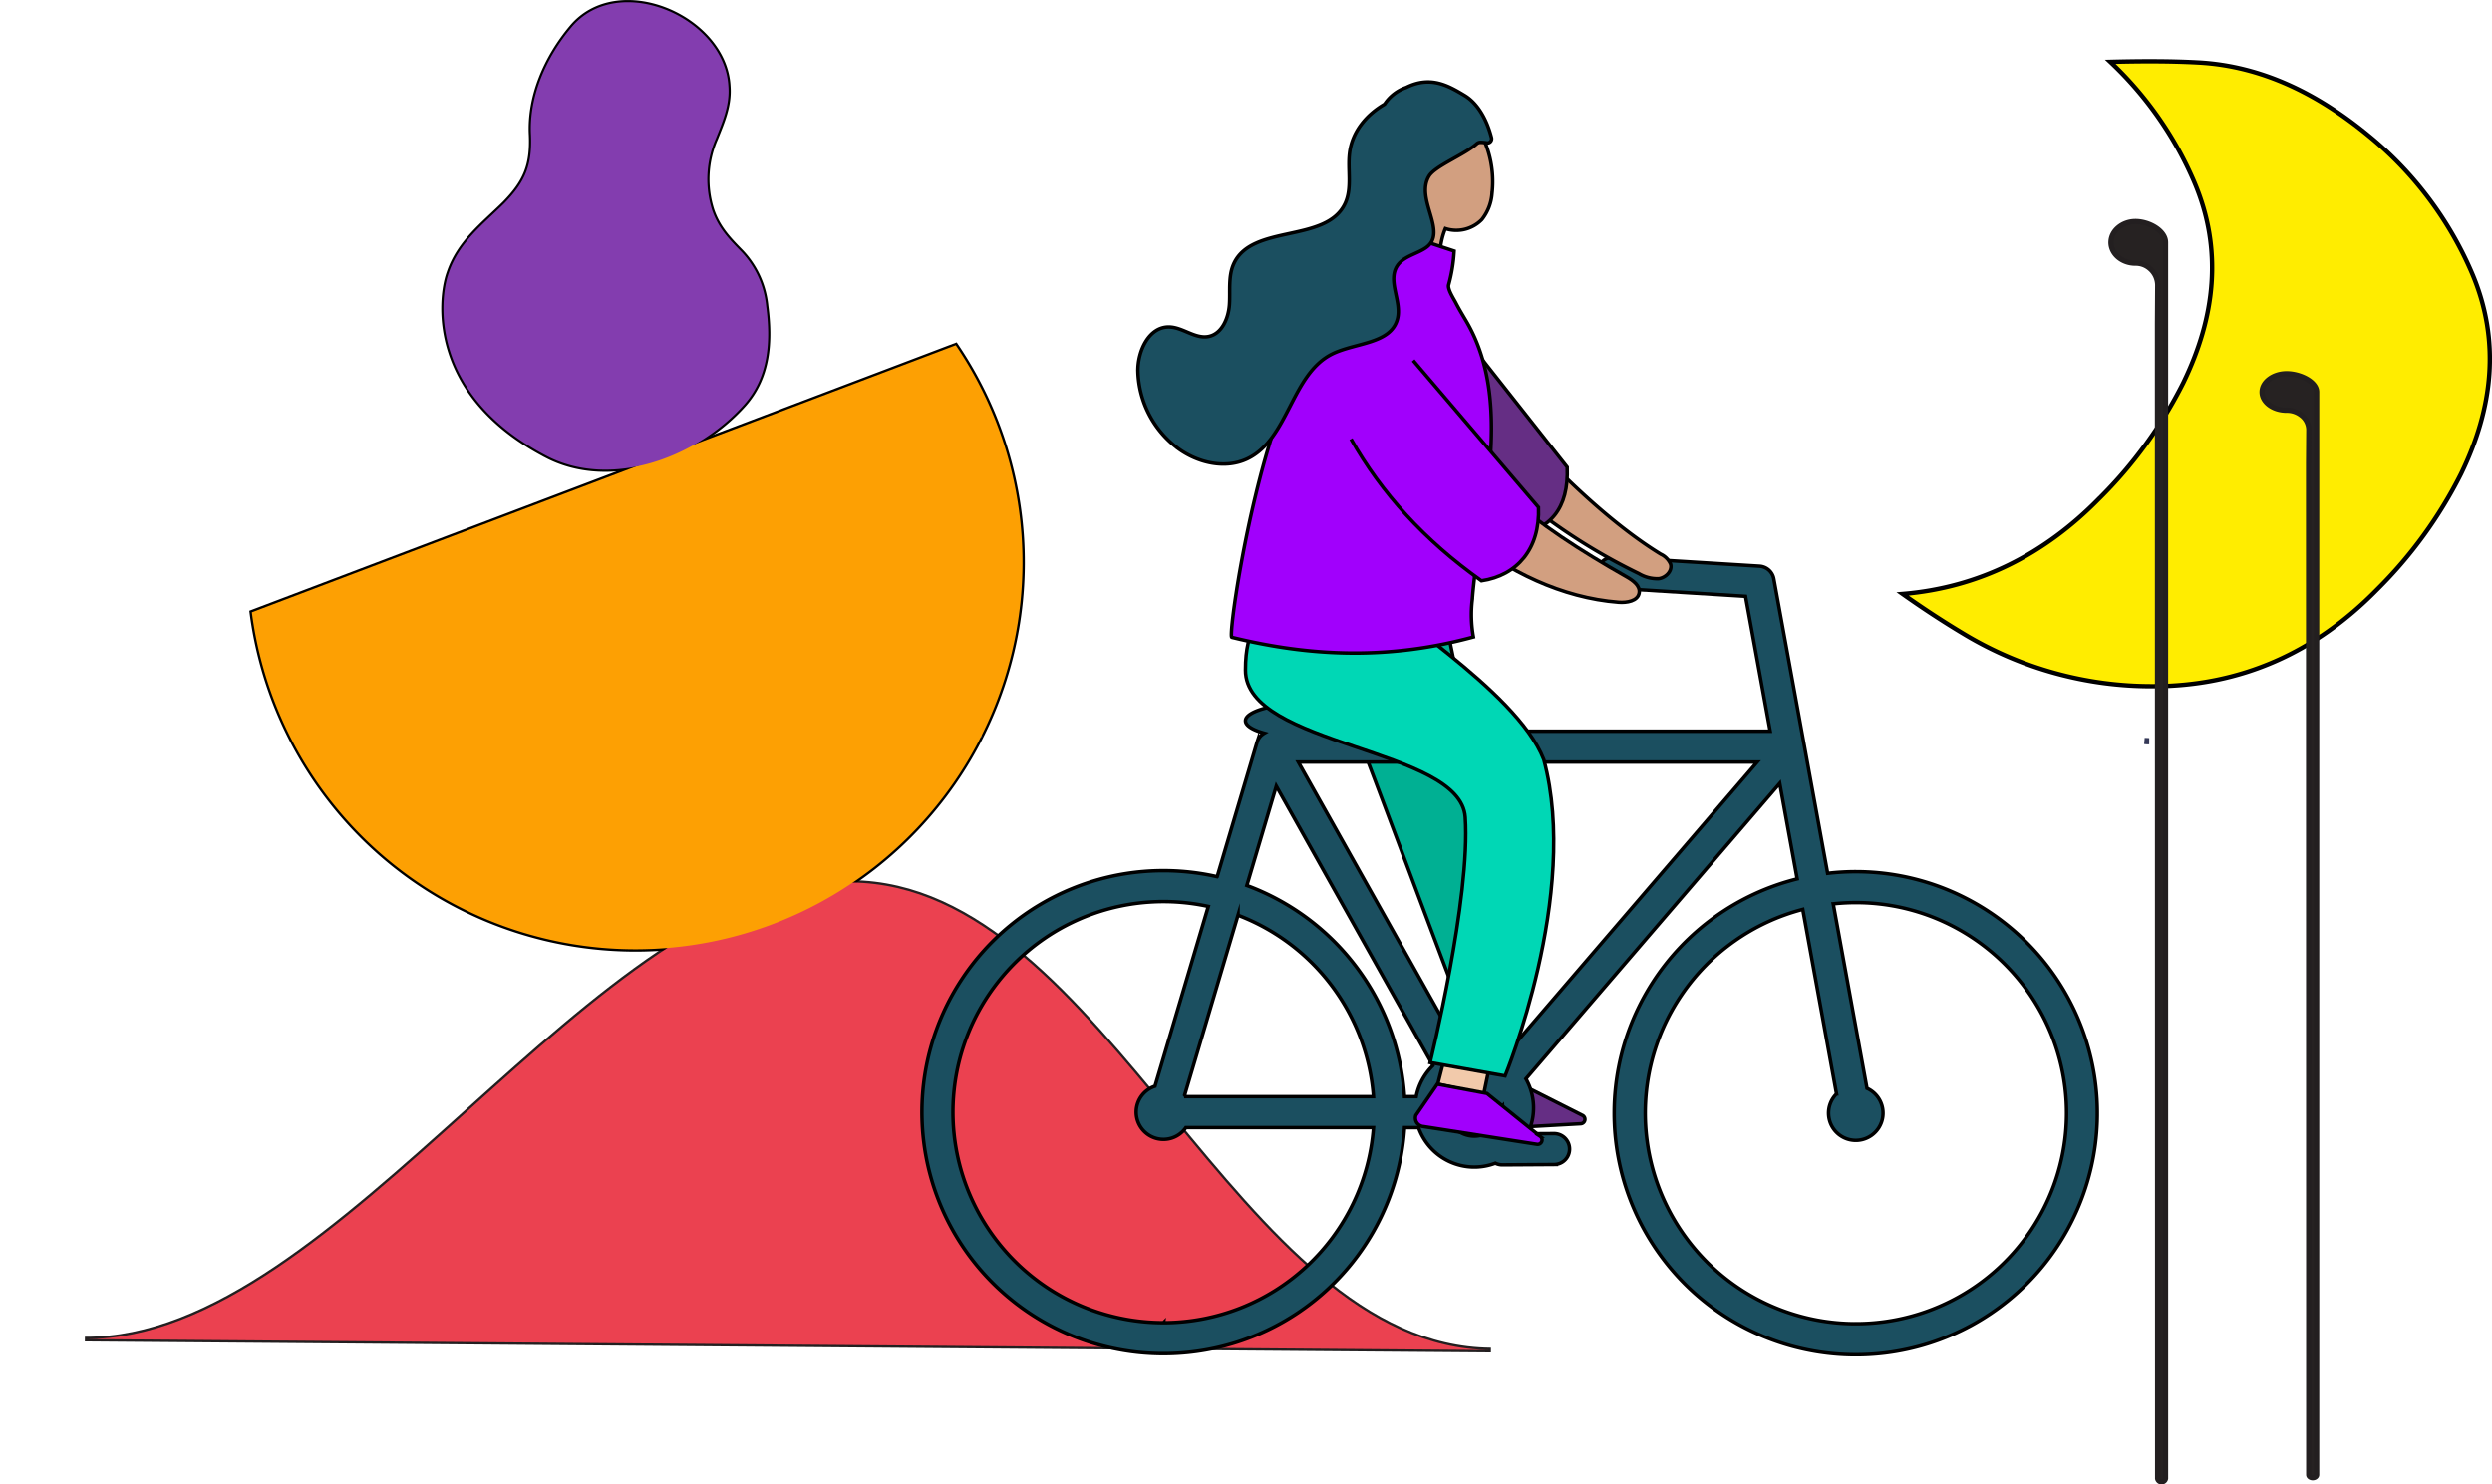
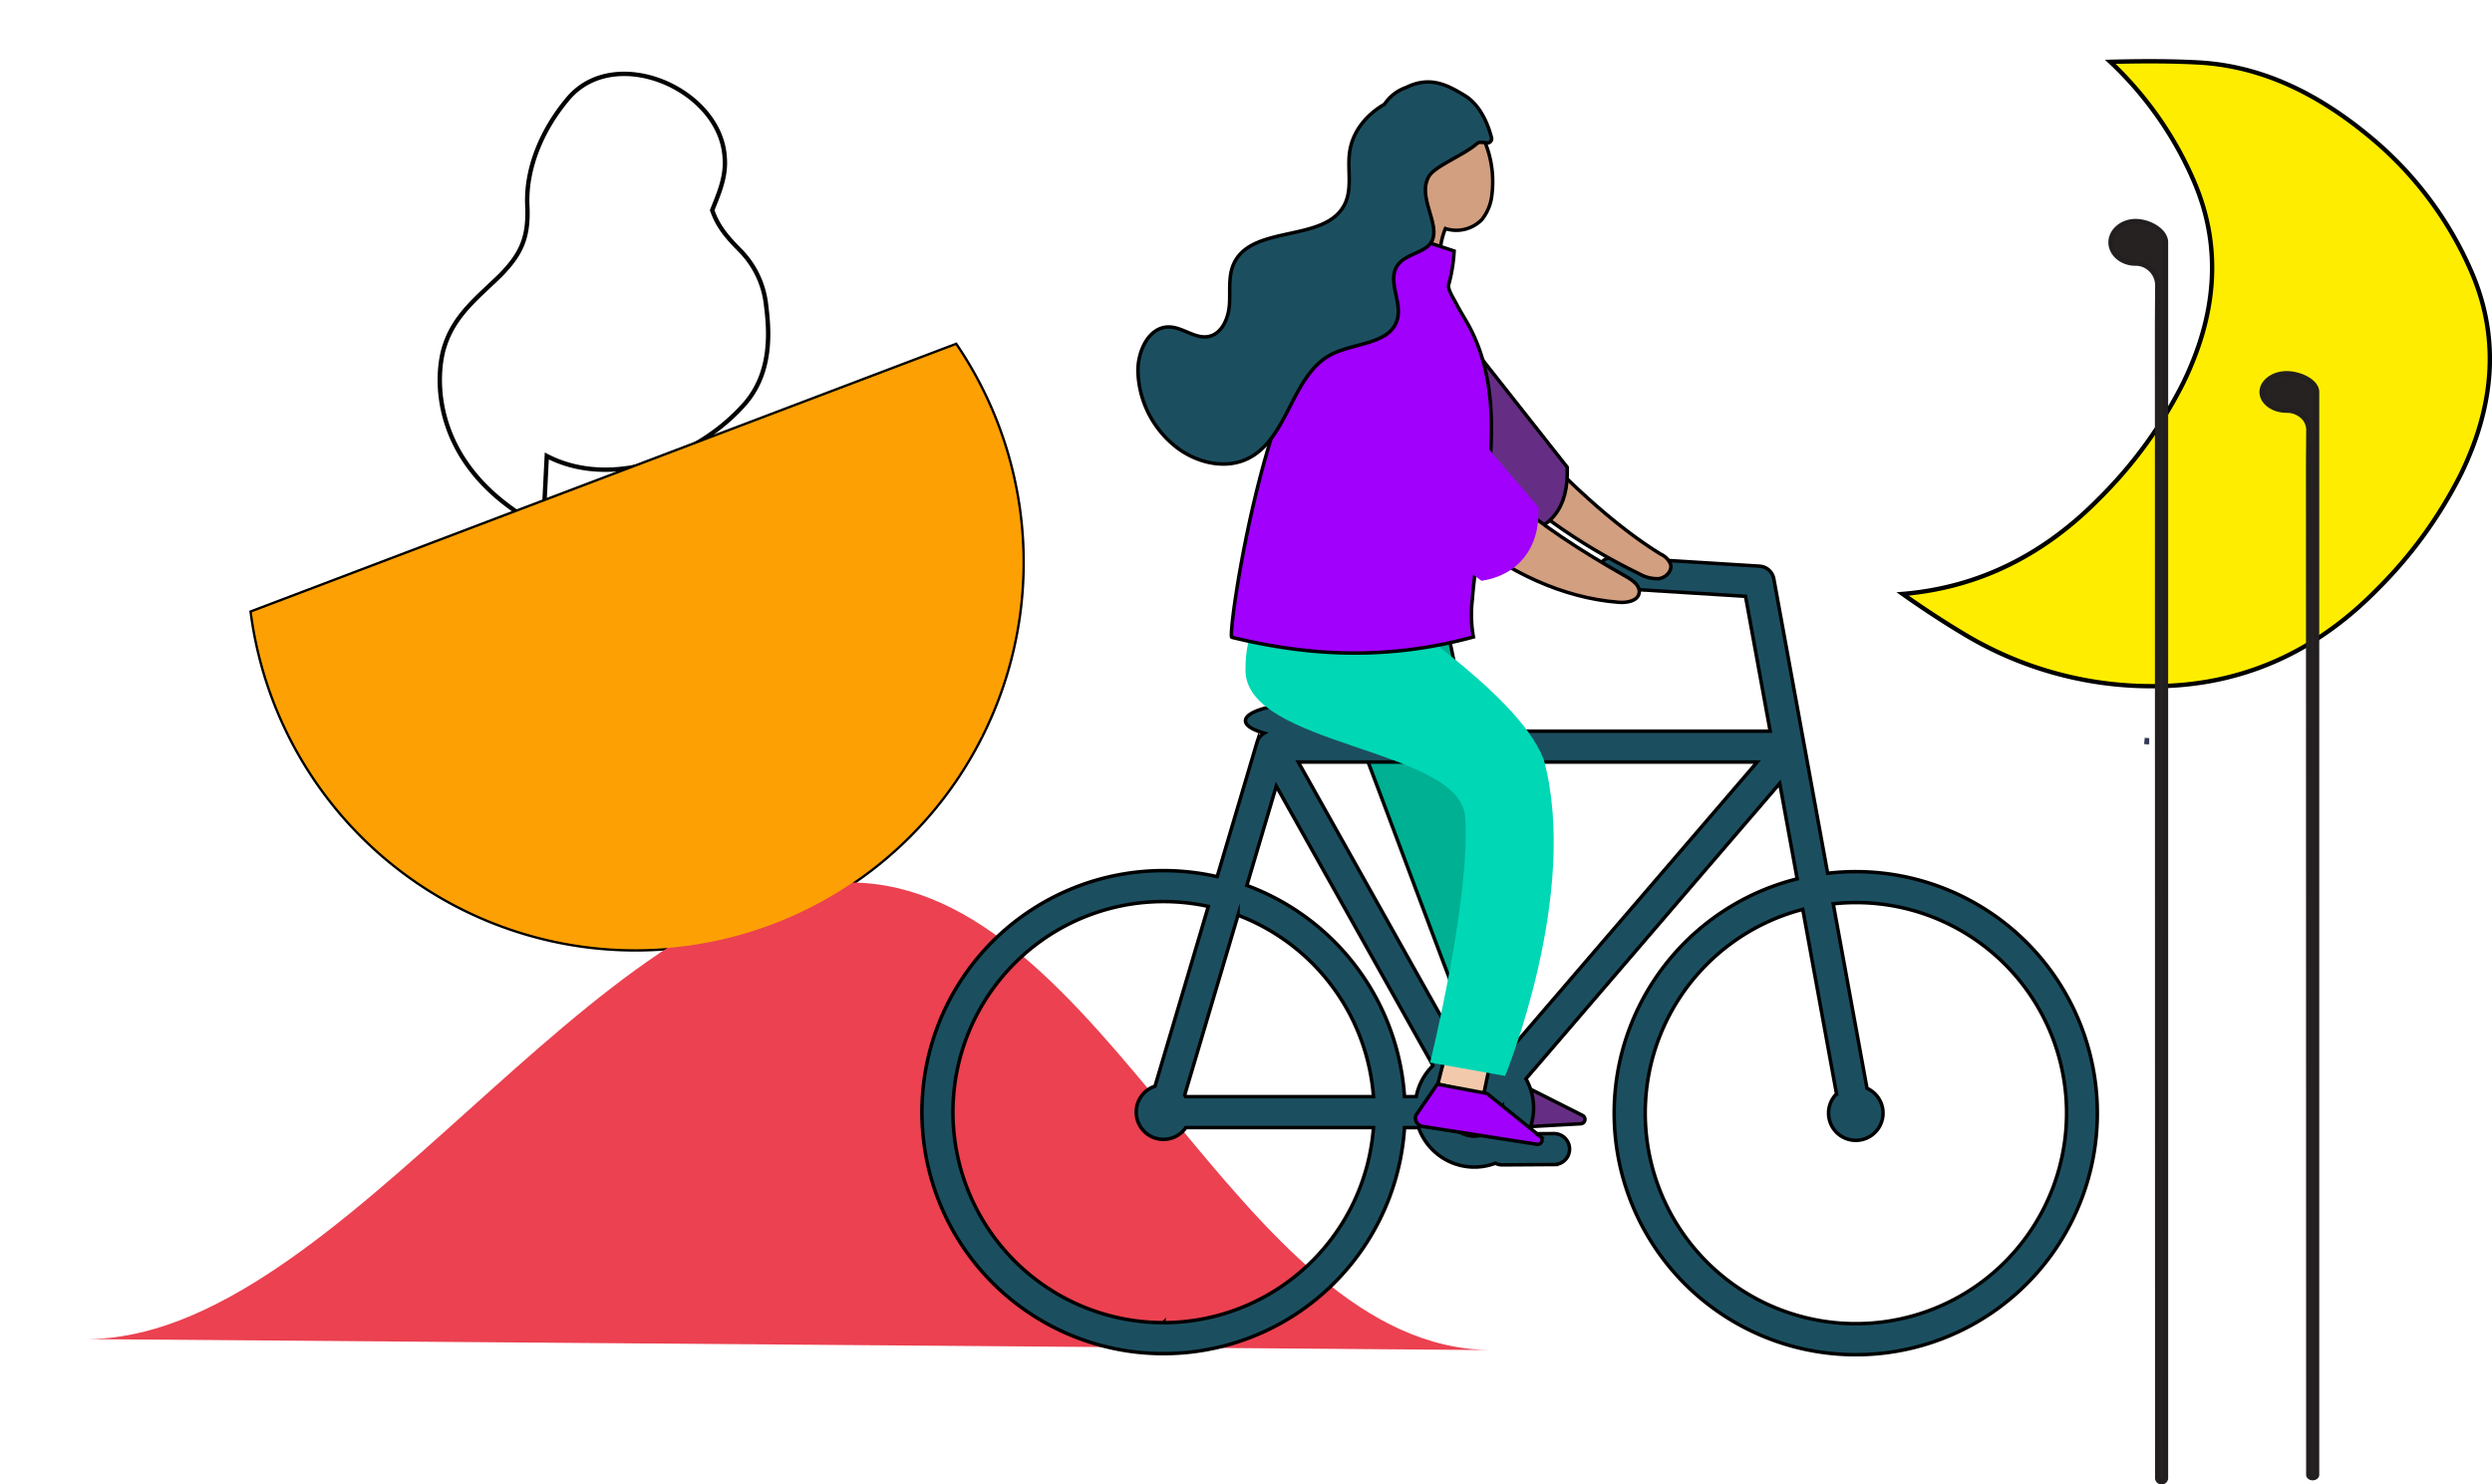
<svg xmlns="http://www.w3.org/2000/svg" width="569.724" height="339.432" viewBox="0 0 569.724 339.432">
  <g id="Компонент_221_1" data-name="Компонент 221 – 1" transform="translate(0.542 0.511)">
    <path id="Контур_4912" data-name="Контур 4912" d="M430.659,150.663a101.184,101.184,0,0,0,19.2-26.44c7.282-14.978,9.13-30.421,2.512-45.935a81.912,81.912,0,0,0-19.191-27.472c5.9-.146,13.021-.239,20.12.148,14.809.805,27.587,7.4,38.88,16.7a82.491,82.491,0,0,1,23.688,31.455c6.615,15.514,4.77,30.957-2.512,45.935a101.165,101.165,0,0,1-19.2,26.44c-14.01,14.3-31.03,22.089-51.2,22.089a83.155,83.155,0,0,1-43.275-11.949c-4.772-2.855-9.432-5.925-13.984-9.142,17.461-1.449,32.415-9.026,44.956-21.828Z" transform="translate(48.738 -37.191)" fill="#ffed00" />
    <path id="Контур_4913" data-name="Контур 4913" d="M430.659,150.663a101.184,101.184,0,0,0,19.2-26.44c7.282-14.978,9.13-30.421,2.512-45.935a81.912,81.912,0,0,0-19.191-27.472c5.9-.146,13.021-.239,20.12.148,14.809.805,27.587,7.4,38.88,16.7a82.491,82.491,0,0,1,23.688,31.455c6.615,15.514,4.77,30.957-2.512,45.935a101.165,101.165,0,0,1-19.2,26.44c-14.01,14.3-31.03,22.089-51.2,22.089a83.155,83.155,0,0,1-43.275-11.949c-4.772-2.855-9.432-5.925-13.984-9.142,17.461-1.449,32.415-9.026,44.956-21.828Z" transform="translate(48.738 -37.191)" fill="none" stroke="#000" stroke-miterlimit="10" stroke-width="1" />
    <path id="Контур_4914" data-name="Контур 4914" d="M427.936,87.811c-.088,2.7,2.454,4.906,5.6,4.906a4.872,4.872,0,0,1,3.241,1.169l.043.037a5.092,5.092,0,0,1,1.8,3.833l-.055,8.822L438.6,371.1a.911.911,0,0,0,1.8,0V87.947c0-2.679-3.853-4.843-7.02-4.769-2.924.069-5.36,2.144-5.441,4.632Z" transform="translate(54.143 -33.035)" fill="#262222" />
    <path id="Контур_4915" data-name="Контур 4915" d="M427.936,87.8c-.088,2.691,2.454,4.9,5.6,4.9a4.877,4.877,0,0,1,3.241,1.167l.043.037a5.079,5.079,0,0,1,1.8,3.826l-.055,8.807.037,264.055a.911.911,0,0,0,1.8,0V87.938c0-2.674-3.853-4.834-7.02-4.76-2.924.069-5.36,2.141-5.441,4.624Z" transform="translate(54.143 -33.035)" fill="none" stroke="#231f20" stroke-linecap="round" stroke-linejoin="round" stroke-width="1.201" />
    <path id="Контур_4916" data-name="Контур 4916" d="M458.561,118.084c-.088,2.357,2.454,4.29,5.6,4.29A5.3,5.3,0,0,1,467.4,123.4l.043.033a4.248,4.248,0,0,1,1.8,3.351l-.055,7.713.037,231.3c0,.369.4.669.9.669s.9-.3.9-.669V118.2c0-2.343-3.853-4.234-7.02-4.17-2.924.06-5.36,1.875-5.441,4.051Z" transform="translate(58.061 -29.088)" fill="#262222" />
    <path id="Контур_4917" data-name="Контур 4917" d="M458.561,118.084c-.088,2.357,2.454,4.29,5.6,4.29A5.3,5.3,0,0,1,467.4,123.4l.043.033a4.248,4.248,0,0,1,1.8,3.351l-.055,7.713.037,231.3c0,.369.4.669.9.669s.9-.3.9-.669V118.2c0-2.343-3.853-4.235-7.02-4.17-2.924.06-5.36,1.875-5.441,4.051Z" transform="translate(58.062 -29.088)" fill="none" stroke="#231f20" stroke-linecap="round" stroke-linejoin="round" stroke-width="1.201" />
-     <path id="Контур_4919" data-name="Контур 4919" d="M194.528,217.167C136.112,216.71,77.82,322.03,19.406,321.574l321.455,2.515c-58.416-.457-87.919-106.464-146.334-106.922Z" transform="translate(-0.542 -15.892)" fill="none" stroke="#231f20" stroke-miterlimit="10" stroke-width="1.083" />
    <path id="Контур_4921" data-name="Контур 4921" d="M51.111,169.32a88.46,88.46,0,1,0,160.928-61.068Z" transform="translate(5.929 -29.827)" fill="none" stroke="#000" stroke-miterlimit="10" stroke-width="1.083" />
-     <path id="Контур_4923" data-name="Контур 4923" d="M113.571,142.475c14.685,7.62,34.25.46,45.141-11.777,5.591-6.322,6.075-14.464,5.016-22.474a20.941,20.941,0,0,0-6.056-12.855c-2.742-2.8-4.939-5.216-6.289-9.087a23.131,23.131,0,0,1,.832-16.38c1.541-3.86,3.216-7.622,2.864-12.017-.868-15.743-25.194-26.236-35.873-13.433-5.75,6.83-9.714,15.775-9.245,24.6.3,7.051-1.374,10.813-6.12,15.674-4.98,4.9-10.348,8.9-12.7,15.9-2.234,6.259-4.24,28,22.434,41.847Z" transform="translate(10.896 -38.723)" fill="none" stroke="#000" stroke-miterlimit="10" stroke-width="1" />
+     <path id="Контур_4923" data-name="Контур 4923" d="M113.571,142.475c14.685,7.62,34.25.46,45.141-11.777,5.591-6.322,6.075-14.464,5.016-22.474a20.941,20.941,0,0,0-6.056-12.855c-2.742-2.8-4.939-5.216-6.289-9.087c1.541-3.86,3.216-7.622,2.864-12.017-.868-15.743-25.194-26.236-35.873-13.433-5.75,6.83-9.714,15.775-9.245,24.6.3,7.051-1.374,10.813-6.12,15.674-4.98,4.9-10.348,8.9-12.7,15.9-2.234,6.259-4.24,28,22.434,41.847Z" transform="translate(10.896 -38.723)" fill="none" stroke="#000" stroke-miterlimit="10" stroke-width="1" />
    <path id="Контур_4924" data-name="Контур 4924" d="M434.747,188.483a4.764,4.764,0,0,0,1.009.05c-.317-.02-.654-.039-1.009-.05" transform="translate(55.014 -19.562)" fill="#d29f80" />
    <path id="Контур_4925" data-name="Контур 4925" d="M434.747,188.483a4.764,4.764,0,0,0,1.009.05C435.44,188.512,435.1,188.493,434.747,188.483Z" transform="translate(55.014 -19.562)" fill="none" stroke="#343857" stroke-miterlimit="10" stroke-width="1.427" />
    <path id="Контур_4926" data-name="Контур 4926" d="M198.074,187.109c.345-.019.73-.038,1.134-.058" transform="translate(24.732 -19.744)" fill="none" stroke="#343857" stroke-miterlimit="10" stroke-width="1.427" />
    <g id="Сгруппировать_13338" data-name="Сгруппировать 13338">
      <path id="Контур_4918" data-name="Контур 4918" d="M194.528,217.167C136.112,216.71,77.82,322.03,19.406,321.574l321.455,2.515c-58.416-.457-87.919-106.464-146.334-106.922Z" transform="translate(-0.542 -15.892)" fill="#eb4150" />
      <path id="Контур_4920" data-name="Контур 4920" d="M51.111,169.32a88.46,88.46,0,1,0,160.928-61.068Z" transform="translate(5.928 -29.827)" fill="#fda003" />
-       <path id="Контур_4922" data-name="Контур 4922" d="M113.571,142.475c14.685,7.62,34.25.46,45.141-11.777,5.591-6.322,6.075-14.464,5.016-22.474a20.941,20.941,0,0,0-6.056-12.855c-2.742-2.8-4.939-5.216-6.289-9.087a23.131,23.131,0,0,1,.832-16.38c1.541-3.86,3.216-7.622,2.864-12.017-.868-15.743-25.194-26.236-35.873-13.433-5.75,6.83-9.714,15.775-9.245,24.6.3,7.051-1.374,10.813-6.12,15.674-4.98,4.9-10.348,8.9-12.7,15.9-2.234,6.259-4.24,28,22.434,41.847Z" transform="translate(10.896 -38.723)" fill="#833daf" />
      <g id="Сгруппировать_13336" data-name="Сгруппировать 13336" transform="translate(210.233 18.23)">
        <path id="Контур_4927" data-name="Контур 4927" d="M378.818,433.2l-.451,10.971,10.758.082-.057-11.07" transform="translate(-252.806 -214.661)" fill="#f2caab" />
        <path id="Контур_4928" data-name="Контур 4928" d="M378.818,433.2l-.451,10.971,10.758.082-.057-11.07" transform="translate(-252.806 -214.661)" fill="none" stroke="#000" stroke-miterlimit="10" stroke-width="0.8" />
        <path id="Контур_4929" data-name="Контур 4929" d="M391.423,438.814l13.925,7.025a1.013,1.013,0,0,1-.268,1.955l-26.364,1.466a1.951,1.951,0,0,1-2.132-2.162l3.3-7.987Z" transform="translate(-254.426 -209.579)" fill="#652e84" />
        <path id="Контур_4930" data-name="Контур 4930" d="M391.423,438.814l13.925,7.025a1.013,1.013,0,0,1-.268,1.955l-26.364,1.466a1.951,1.951,0,0,1-2.132-2.162l3.3-7.987Z" transform="translate(-254.426 -209.579)" fill="none" stroke="#000" stroke-miterlimit="10" stroke-width="0.8" />
        <path id="Контур_4931" data-name="Контур 4931" d="M386.1,378.091c5.643,18.342,11.289,59.679,14.678,78.567.734,4.1,1.417,8.206,2.1,12.314,1.824,10.985,2.48,21.03,4.3,32.014.508,3.058-1.818-.59-4.863,0-1.381.268-28.424-73.984-35.133-90.849a194.475,194.475,0,0,1-6.738-21.423c9.068-1.759,16.547-12.171,25.655-10.623" transform="translate(-268.968 -264.477)" fill="#00b093" />
        <path id="Контур_4932" data-name="Контур 4932" d="M386.1,378.091c5.643,18.342,11.289,59.679,14.678,78.567.734,4.1,1.417,8.206,2.1,12.314,1.824,10.985,2.48,21.03,4.3,32.014.508,3.058-1.818-.59-4.863,0-1.381.268-28.424-73.984-35.133-90.849a194.475,194.475,0,0,1-6.738-21.423c9.068-1.759,16.547-12.171,25.655-10.623Z" transform="translate(-268.968 -264.477)" fill="none" stroke="#000" stroke-miterlimit="10" stroke-width="0.8" />
        <path id="Контур_4933" data-name="Контур 4933" d="M525.843,447.325a55.672,55.672,0,0,0-6.432.377L507.1,380.374a3.544,3.544,0,0,0-3.263-2.9L470.6,375.412a3.539,3.539,0,0,0-.437,7.065l30.472,1.892L506.27,415.2H415.224c1.814-.673,2.885-1.493,2.885-2.379,0-2.288-7.12-4.142-15.9-4.142s-15.9,1.854-15.9,4.142c0,1.1,1.635,2.092,4.3,2.834-.017.01-.03.021-.048.029-.069.04-.135.082-.2.127-.03.019-.061.04-.089.061-.065.048-.129.1-.19.148-.021.019-.046.036-.069.055-.076.067-.15.137-.221.211-.029.029-.053.061-.082.091-.044.049-.086.1-.125.146s-.057.072-.082.108-.074.1-.11.154l-.069.107c-.036.061-.07.122-.1.184-.015.03-.032.061-.048.091-.048.1-.089.19-.129.289a.02.02,0,0,0,0,.008q-.051.131-.091.268l-9.115,30.742a55.222,55.222,0,1,0,42.83,57.382h3.214A13.529,13.529,0,0,0,443.44,514a3.516,3.516,0,0,0,1.584.377h.023l11.829-.076a3.538,3.538,0,0,0-.019-7.076h-.025l-6.017.038a13.5,13.5,0,0,0-.386-12.567l58.025-67.556,3.994,21.834a55.229,55.229,0,1,0,13.4-1.647m-92.669,51.45h-.458c.065-.15.137-.3.213-.439Zm6.654-2.605-.711-1.268a6.413,6.413,0,0,1,1.539.3ZM438.64,487.8a13.614,13.614,0,0,0-3.277.4l-36.976-65.932H503.3l-57.863,67.366a13.451,13.451,0,0,0-6.8-1.837m-45.283-60.029,35.831,63.892a13.507,13.507,0,0,0-3.836,7.109h-2.685a55.343,55.343,0,0,0-36.044-48.289Zm-20.668,71c-.087-.126-.179-.249-.276-.367l12.19-41.116a48.249,48.249,0,0,1,30.972,41.483H372.689Zm-5.127,51.68a48.141,48.141,0,1,1,10.258-95.179l-12.192,41.118a6.229,6.229,0,1,0,7.061,9.459h42.887a48.205,48.205,0,0,1-48.014,44.6M445.1,501.343a6.454,6.454,0,0,1-11.074,4.511h5.2c.126,0,.249-.008.369-.019l.078-.013c.1-.011.2-.027.291-.047.029-.006.057-.015.086-.021.091-.023.181-.046.27-.076.032-.009.067-.023.1-.034.082-.03.164-.061.242-.1l.112-.053c.07-.036.141-.072.207-.11.042-.023.082-.048.122-.074.061-.038.122-.078.179-.12s.084-.061.126-.093.106-.087.158-.133.08-.069.116-.1c.055-.051.1-.107.152-.16.025-.027.053-.051.076-.078l3.184-3.707c.009.141.015.283.015.428m80.743,49.343a48.144,48.144,0,0,1-12.12-94.736l7.717,42.191a6.227,6.227,0,1,0,6.962-1.274l-7.715-42.185a48.141,48.141,0,1,1,5.156,96" transform="translate(-312.344 -266.758)" fill="#1b4f60" />
        <path id="Контур_4934" data-name="Контур 4934" d="M525.843,447.325a55.672,55.672,0,0,0-6.432.377L507.1,380.374a3.544,3.544,0,0,0-3.263-2.9L470.6,375.412a3.539,3.539,0,0,0-.437,7.065l30.472,1.892L506.27,415.2H415.224c1.814-.673,2.885-1.493,2.885-2.379,0-2.288-7.12-4.142-15.9-4.142s-15.9,1.854-15.9,4.142c0,1.1,1.635,2.092,4.3,2.834-.017.01-.03.021-.048.029-.069.04-.135.082-.2.127-.03.019-.061.04-.089.061-.065.048-.129.1-.19.148-.021.019-.046.036-.069.055-.076.067-.15.137-.221.211-.029.029-.053.061-.082.091-.044.049-.086.1-.125.146s-.057.072-.082.108-.074.1-.11.154l-.069.107c-.036.061-.07.122-.1.184-.015.03-.032.061-.048.091-.048.1-.089.19-.129.289a.02.02,0,0,0,0,.008q-.051.131-.091.268l-9.115,30.742a55.222,55.222,0,1,0,42.83,57.382h3.214A13.529,13.529,0,0,0,443.44,514a3.516,3.516,0,0,0,1.584.377h.023l11.829-.076a3.538,3.538,0,0,0-.019-7.076h-.025l-6.017.038a13.5,13.5,0,0,0-.386-12.567l58.025-67.556,3.994,21.834a55.229,55.229,0,1,0,13.4-1.647Zm-92.669,51.45h-.458c.065-.15.137-.3.213-.439Zm6.654-2.605-.711-1.268a6.412,6.412,0,0,1,1.538.3ZM438.64,487.8a13.614,13.614,0,0,0-3.277.4l-36.976-65.932H503.3l-57.863,67.366a13.451,13.451,0,0,0-6.8-1.837Zm-45.283-60.029,35.831,63.892a13.506,13.506,0,0,0-3.836,7.109h-2.685a55.343,55.343,0,0,0-36.044-48.289Zm-20.668,71c-.087-.126-.179-.249-.276-.367l12.19-41.116a48.249,48.249,0,0,1,30.972,41.483H372.689Zm-5.127,51.68a48.141,48.141,0,1,1,10.258-95.179l-12.192,41.118a6.229,6.229,0,1,0,7.061,9.459h42.887A48.205,48.205,0,0,1,367.562,550.456ZM445.1,501.343a6.454,6.454,0,0,1-11.074,4.511h5.2c.126,0,.249-.008.369-.019l.078-.013c.1-.011.2-.027.291-.047.029-.006.057-.015.086-.021.091-.023.181-.046.27-.076.032-.009.067-.023.1-.034.082-.03.164-.061.242-.1l.112-.053c.07-.036.141-.072.207-.11.042-.023.082-.048.122-.074.061-.038.122-.078.179-.12s.084-.061.126-.093.107-.087.158-.133.08-.069.116-.1c.055-.051.1-.107.152-.16.025-.027.053-.051.076-.078l3.184-3.707c.009.141.015.283.015.428Zm80.743,49.343a48.144,48.144,0,0,1-12.12-94.736l7.717,42.191a6.227,6.227,0,1,0,6.962-1.274l-7.715-42.185a48.141,48.141,0,1,1,5.156,96Z" transform="translate(-312.344 -266.758)" fill="none" stroke="#000" stroke-miterlimit="10" stroke-width="0.8" />
        <path id="Контур_4935" data-name="Контур 4935" d="M384.362,352.323c10.992,14.59,28.876,33.688,44.459,43.221a4.425,4.425,0,0,1,2.252,2.309c.409,1.546-1.1,3.073-2.682,3.294a8.252,8.252,0,0,1-4.583-1.162,134.9,134.9,0,0,1-53.323-46.409l13.877-1.253" transform="translate(-259.913 -287.573)" fill="#d29f80" />
        <path id="Контур_4936" data-name="Контур 4936" d="M384.362,352.323c10.992,14.59,28.876,33.688,44.459,43.221a4.425,4.425,0,0,1,2.252,2.309c.409,1.546-1.1,3.073-2.682,3.294a8.252,8.252,0,0,1-4.583-1.162,134.9,134.9,0,0,1-53.323-46.409Z" transform="translate(-259.913 -287.573)" fill="none" stroke="#000" stroke-miterlimit="10" stroke-width="0.8" />
        <path id="Контур_4937" data-name="Контур 4937" d="M366.765,362.683l31.946,35.468c8.159-1.208,12.46-6.154,12.076-15.646l-29.8-37.78" transform="translate(-263.269 -294.424)" fill="#652e84" />
        <path id="Контур_4938" data-name="Контур 4938" d="M366.765,362.683l31.946,35.468c8.159-1.208,12.46-6.154,12.076-15.646l-29.8-37.78" transform="translate(-263.269 -294.424)" fill="none" stroke="#000" stroke-miterlimit="10" stroke-width="0.8" />
        <path id="Контур_4939" data-name="Контур 4939" d="M394.724,342.108a10.907,10.907,0,0,1-2.337,6.173,8.17,8.17,0,0,1-8.337,2.062c-1.326,3.21-2.967,10.519,2.8,18.628,1.208,1.7-2.193,3.617-.266,4.4-2.74.169-.559-1.9-3.138-2.836-2.115-.774-4.431-.787-6.6-1.375-3.834-1.035-7.373-3.859-11.3-3.288,14.313-3.882,13.974-15.1,13.976-18.335a14.379,14.379,0,0,1-2.448-3.324,24.562,24.562,0,0,1-2.493-8.978,28.415,28.415,0,0,1,.2-8.733,9.746,9.746,0,0,1,2.383-5.059,4.784,4.784,0,0,1,5.083-1.251,6.162,6.162,0,0,0-.816.008l.882.019-.067-.027c2.944.141,5.6,2.24,7.489,4.617a23.942,23.942,0,0,1,5,17.295" transform="translate(-264.374 -316.815)" fill="#d29f80" />
        <path id="Контур_4940" data-name="Контур 4940" d="M394.724,342.108a10.907,10.907,0,0,1-2.337,6.173,8.17,8.17,0,0,1-8.337,2.062c-1.326,3.21-2.967,10.519,2.8,18.628,1.208,1.7-2.193,3.617-.266,4.4-2.74.169-.559-1.9-3.138-2.836-2.115-.774-4.431-.787-6.6-1.375-3.834-1.035-7.373-3.859-11.3-3.288,14.313-3.882,13.974-15.1,13.976-18.335a14.379,14.379,0,0,1-2.448-3.324,24.562,24.562,0,0,1-2.493-8.978,28.415,28.415,0,0,1,.2-8.733,9.746,9.746,0,0,1,2.383-5.059,4.784,4.784,0,0,1,5.083-1.251,6.162,6.162,0,0,0-.816.008l.882.019-.067-.027c2.944.141,5.6,2.24,7.489,4.617a23.942,23.942,0,0,1,5,17.295Z" transform="translate(-264.374 -316.815)" fill="none" stroke="#000" stroke-miterlimit="10" stroke-width="0.8" />
        <path id="Контур_4941" data-name="Контур 4941" d="M374.774,320.084l-.882-.019a6.509,6.509,0,0,1,.816-.01Z" transform="translate(-256.841 -316.677)" fill="#d29f80" />
        <path id="Контур_4942" data-name="Контур 4942" d="M374.774,320.084l-.882-.019a6.509,6.509,0,0,1,.816-.01Z" transform="translate(-256.841 -316.677)" fill="none" stroke="#000" stroke-miterlimit="10" stroke-width="0.8" />
        <path id="Контур_4943" data-name="Контур 4943" d="M377.09,433.18l-2.735,10.635,10.5,2.33,2.256-10.838" transform="translate(-256.424 -214.659)" fill="#f2caab" />
        <path id="Контур_4944" data-name="Контур 4944" d="M377.09,433.18l-2.735,10.635,10.5,2.33,2.256-10.838" transform="translate(-256.424 -214.659)" fill="none" stroke="#000" stroke-miterlimit="10" stroke-width="0.8" />
        <path id="Контур_4945" data-name="Контур 4945" d="M353.666,385.594c-1.637,4.714-2.419,7.044-2.429,12.036-.036,17.519,49.149,17.753,50.25,33.655,1.272,18.409-8.035,56.111-8.035,56.111l17.146,3.054s17.148-41.576,8.843-72.333c-6.3-16.323-38.707-34.867-38.5-38.737Z" transform="translate(-277.272 -263.172)" fill="#00d7b5" />
-         <path id="Контур_4946" data-name="Контур 4946" d="M353.666,385.594c-1.637,4.714-2.419,7.044-2.429,12.036-.036,17.519,49.149,17.753,50.25,33.655,1.272,18.409-8.035,56.111-8.035,56.111l17.146,3.054s17.148-41.576,8.843-72.333c-6.3-16.323-38.707-34.867-38.5-38.737Z" transform="translate(-277.272 -263.172)" fill="none" stroke="#000" stroke-miterlimit="10" stroke-width="0.8" />
        <path id="Контур_4947" data-name="Контур 4947" d="M388.016,440.9l12.15,9.781a1.013,1.013,0,0,1-.673,1.854l-26.086-4.077a1.951,1.951,0,0,1-1.634-2.56l4.9-7.12Z" transform="translate(-258.846 -209.615)" fill="#a100fc" />
        <path id="Контур_4948" data-name="Контур 4948" d="M388.016,440.9l12.15,9.781a1.013,1.013,0,0,1-.673,1.854l-26.086-4.077a1.951,1.951,0,0,1-1.634-2.56l4.9-7.12Z" transform="translate(-258.846 -209.615)" fill="none" stroke="#000" stroke-miterlimit="10" stroke-width="0.8" />
        <path id="Контур_4949" data-name="Контур 4949" d="M359.8,379.42c8.145-27.134,24.415-31.352,29.726-41.854.147-.287.321-.61.633-.69a1.123,1.123,0,0,1,.612.082q4.847,1.609,9.7,3.216a36.389,36.389,0,0,1-1.261,7.759c-.249.991,1.2,3.21,1.637,4.064.732,1.419,1.559,2.784,2.37,4.163,5.911,10.06,6.344,21.817,5.386,33.2-.863,10.27-3.187,20.366-3.988,30.634a28.886,28.886,0,0,0,.261,8.434c-18.761,5.095-36.464,4.678-55.229.074-.768-.188,2.978-27.819,10.155-49.081" transform="translate(-278.797 -301.519)" fill="#a100fc" />
        <path id="Контур_4950" data-name="Контур 4950" d="M359.8,379.42c8.145-27.134,24.415-31.352,29.726-41.854.147-.287.321-.61.633-.69a1.123,1.123,0,0,1,.612.082q4.847,1.609,9.7,3.216a36.389,36.389,0,0,1-1.261,7.759c-.249.991,1.2,3.21,1.637,4.064.732,1.419,1.559,2.784,2.37,4.163,5.911,10.06,6.344,21.817,5.386,33.2-.863,10.27-3.187,20.366-3.988,30.634a28.886,28.886,0,0,0,.261,8.434c-18.761,5.095-36.464,4.678-55.229.074-.768-.188,2.978-27.819,10.155-49.081Z" transform="translate(-278.797 -301.519)" fill="none" stroke="#000" stroke-miterlimit="10" stroke-width="0.8" />
        <path id="Контур_4951" data-name="Контур 4951" d="M365.556,367.294c7.894,10.365,12.487,14.189,22.673,22.315s22.407,14.157,35.4,15.165c1.89.146,4.382-.26,4.7-2.13.276-1.628-1.4-2.851-2.834-3.667-21.555-12.225-36.2-23.607-49.227-44.688-4.838,2.088-8.242,6.717-10.711,13" transform="translate(-264.359 -285.799)" fill="#d29f80" />
        <path id="Контур_4952" data-name="Контур 4952" d="M365.556,367.294c7.894,10.365,12.487,14.189,22.673,22.315s22.407,14.157,35.4,15.165c1.89.146,4.382-.26,4.7-2.13.276-1.628-1.4-2.851-2.834-3.667-21.555-12.225-36.2-23.607-49.227-44.688-4.838,2.088-8.242,6.717-10.711,13Z" transform="translate(-264.359 -285.799)" fill="none" stroke="#000" stroke-miterlimit="10" stroke-width="0.8" />
        <path id="Контур_4953" data-name="Контур 4953" d="M374.091,330.869a2.6,2.6,0,0,0-.654-.563c-.611-.363-2.856-.31-3.4.586a3.228,3.228,0,0,0,1.092,4.764,2.573,2.573,0,0,0,2.952-.491" transform="translate(-260.867 -307.617)" fill="#d29f80" />
        <path id="Контур_4954" data-name="Контур 4954" d="M374.091,330.869a2.6,2.6,0,0,0-.654-.563c-.611-.363-2.856-.31-3.4.586a3.228,3.228,0,0,0,1.092,4.764,2.573,2.573,0,0,0,2.952-.491" transform="translate(-260.867 -307.617)" fill="none" stroke="#000" stroke-miterlimit="10" stroke-width="0.8" />
        <path id="Контур_4955" data-name="Контур 4955" d="M363.924,369.723c6.96,12.369,16.846,23.205,29.833,32.415,8.159-1.208,13.419-7.3,13.035-16.8l-28.65-33.577" transform="translate(-265.831 -288.076)" fill="#a100fc" />
-         <path id="Контур_4956" data-name="Контур 4956" d="M363.924,369.723c6.96,12.369,16.846,23.205,29.833,32.415,8.159-1.208,13.419-7.3,13.035-16.8l-28.65-33.577" transform="translate(-265.831 -288.076)" fill="none" stroke="#000" stroke-miterlimit="10" stroke-width="0.8" />
        <path id="Контур_4957" data-name="Контур 4957" d="M347.54,402.116c4.534,3.294,10.792,4.745,15.838,2.307,9.425-4.557,9.975-19.343,19.369-23.962,5.266-2.588,13.3-2.255,14.862-7.913,1.109-4.015-2.3-8.733-.029-12.223,1.419-2.176,4.357-2.655,6.508-4.108,5.218-3.528-2.482-11.042.784-16.425,1.392-2.293,8.065-4.867,10.882-7.375a1.305,1.305,0,0,1,.938-.337,10.489,10.489,0,0,1,1.278.108.96.96,0,0,0,1.168-1.175c-.966-3.79-2.936-7.725-6.147-9.659-3.724-2.24-7.793-4.589-13.349-1.822a9.7,9.7,0,0,0-4.956,3.826c-4.2,2.447-7.385,6.3-8,11.11-.5,3.9.643,8.1-1.046,11.65-4.306,9.052-21.237,4.593-25.411,13.708-1.312,2.864-.793,6.185-1,9.328s-1.712,6.747-4.81,7.331c-3.075.578-5.884-2.151-9.012-2.187-4.617-.051-7.183,5.542-7.092,10.159a22.75,22.75,0,0,0,9.227,17.658" transform="translate(-288.927 -318.275)" fill="#1b4f60" />
        <path id="Контур_4958" data-name="Контур 4958" d="M347.54,402.116c4.534,3.294,10.792,4.745,15.838,2.307,9.425-4.557,9.975-19.343,19.369-23.962,5.266-2.588,13.3-2.255,14.862-7.913,1.109-4.015-2.3-8.733-.029-12.223,1.419-2.176,4.357-2.655,6.508-4.108,5.218-3.528-2.482-11.042.784-16.425,1.392-2.293,8.065-4.867,10.882-7.375a1.305,1.305,0,0,1,.938-.337,10.489,10.489,0,0,1,1.278.108.96.96,0,0,0,1.168-1.175c-.966-3.79-2.936-7.725-6.147-9.659-3.724-2.24-7.793-4.589-13.349-1.822a9.7,9.7,0,0,0-4.956,3.826c-4.2,2.447-7.385,6.3-8,11.11-.5,3.9.643,8.1-1.046,11.65-4.306,9.052-21.237,4.593-25.411,13.708-1.312,2.864-.793,6.185-1,9.328s-1.712,6.747-4.81,7.331c-3.075.578-5.884-2.151-9.012-2.187-4.617-.051-7.183,5.542-7.092,10.159a22.75,22.75,0,0,0,9.227,17.658Z" transform="translate(-288.927 -318.275)" fill="none" stroke="#000" stroke-miterlimit="10" stroke-width="0.8" />
      </g>
    </g>
  </g>
</svg>